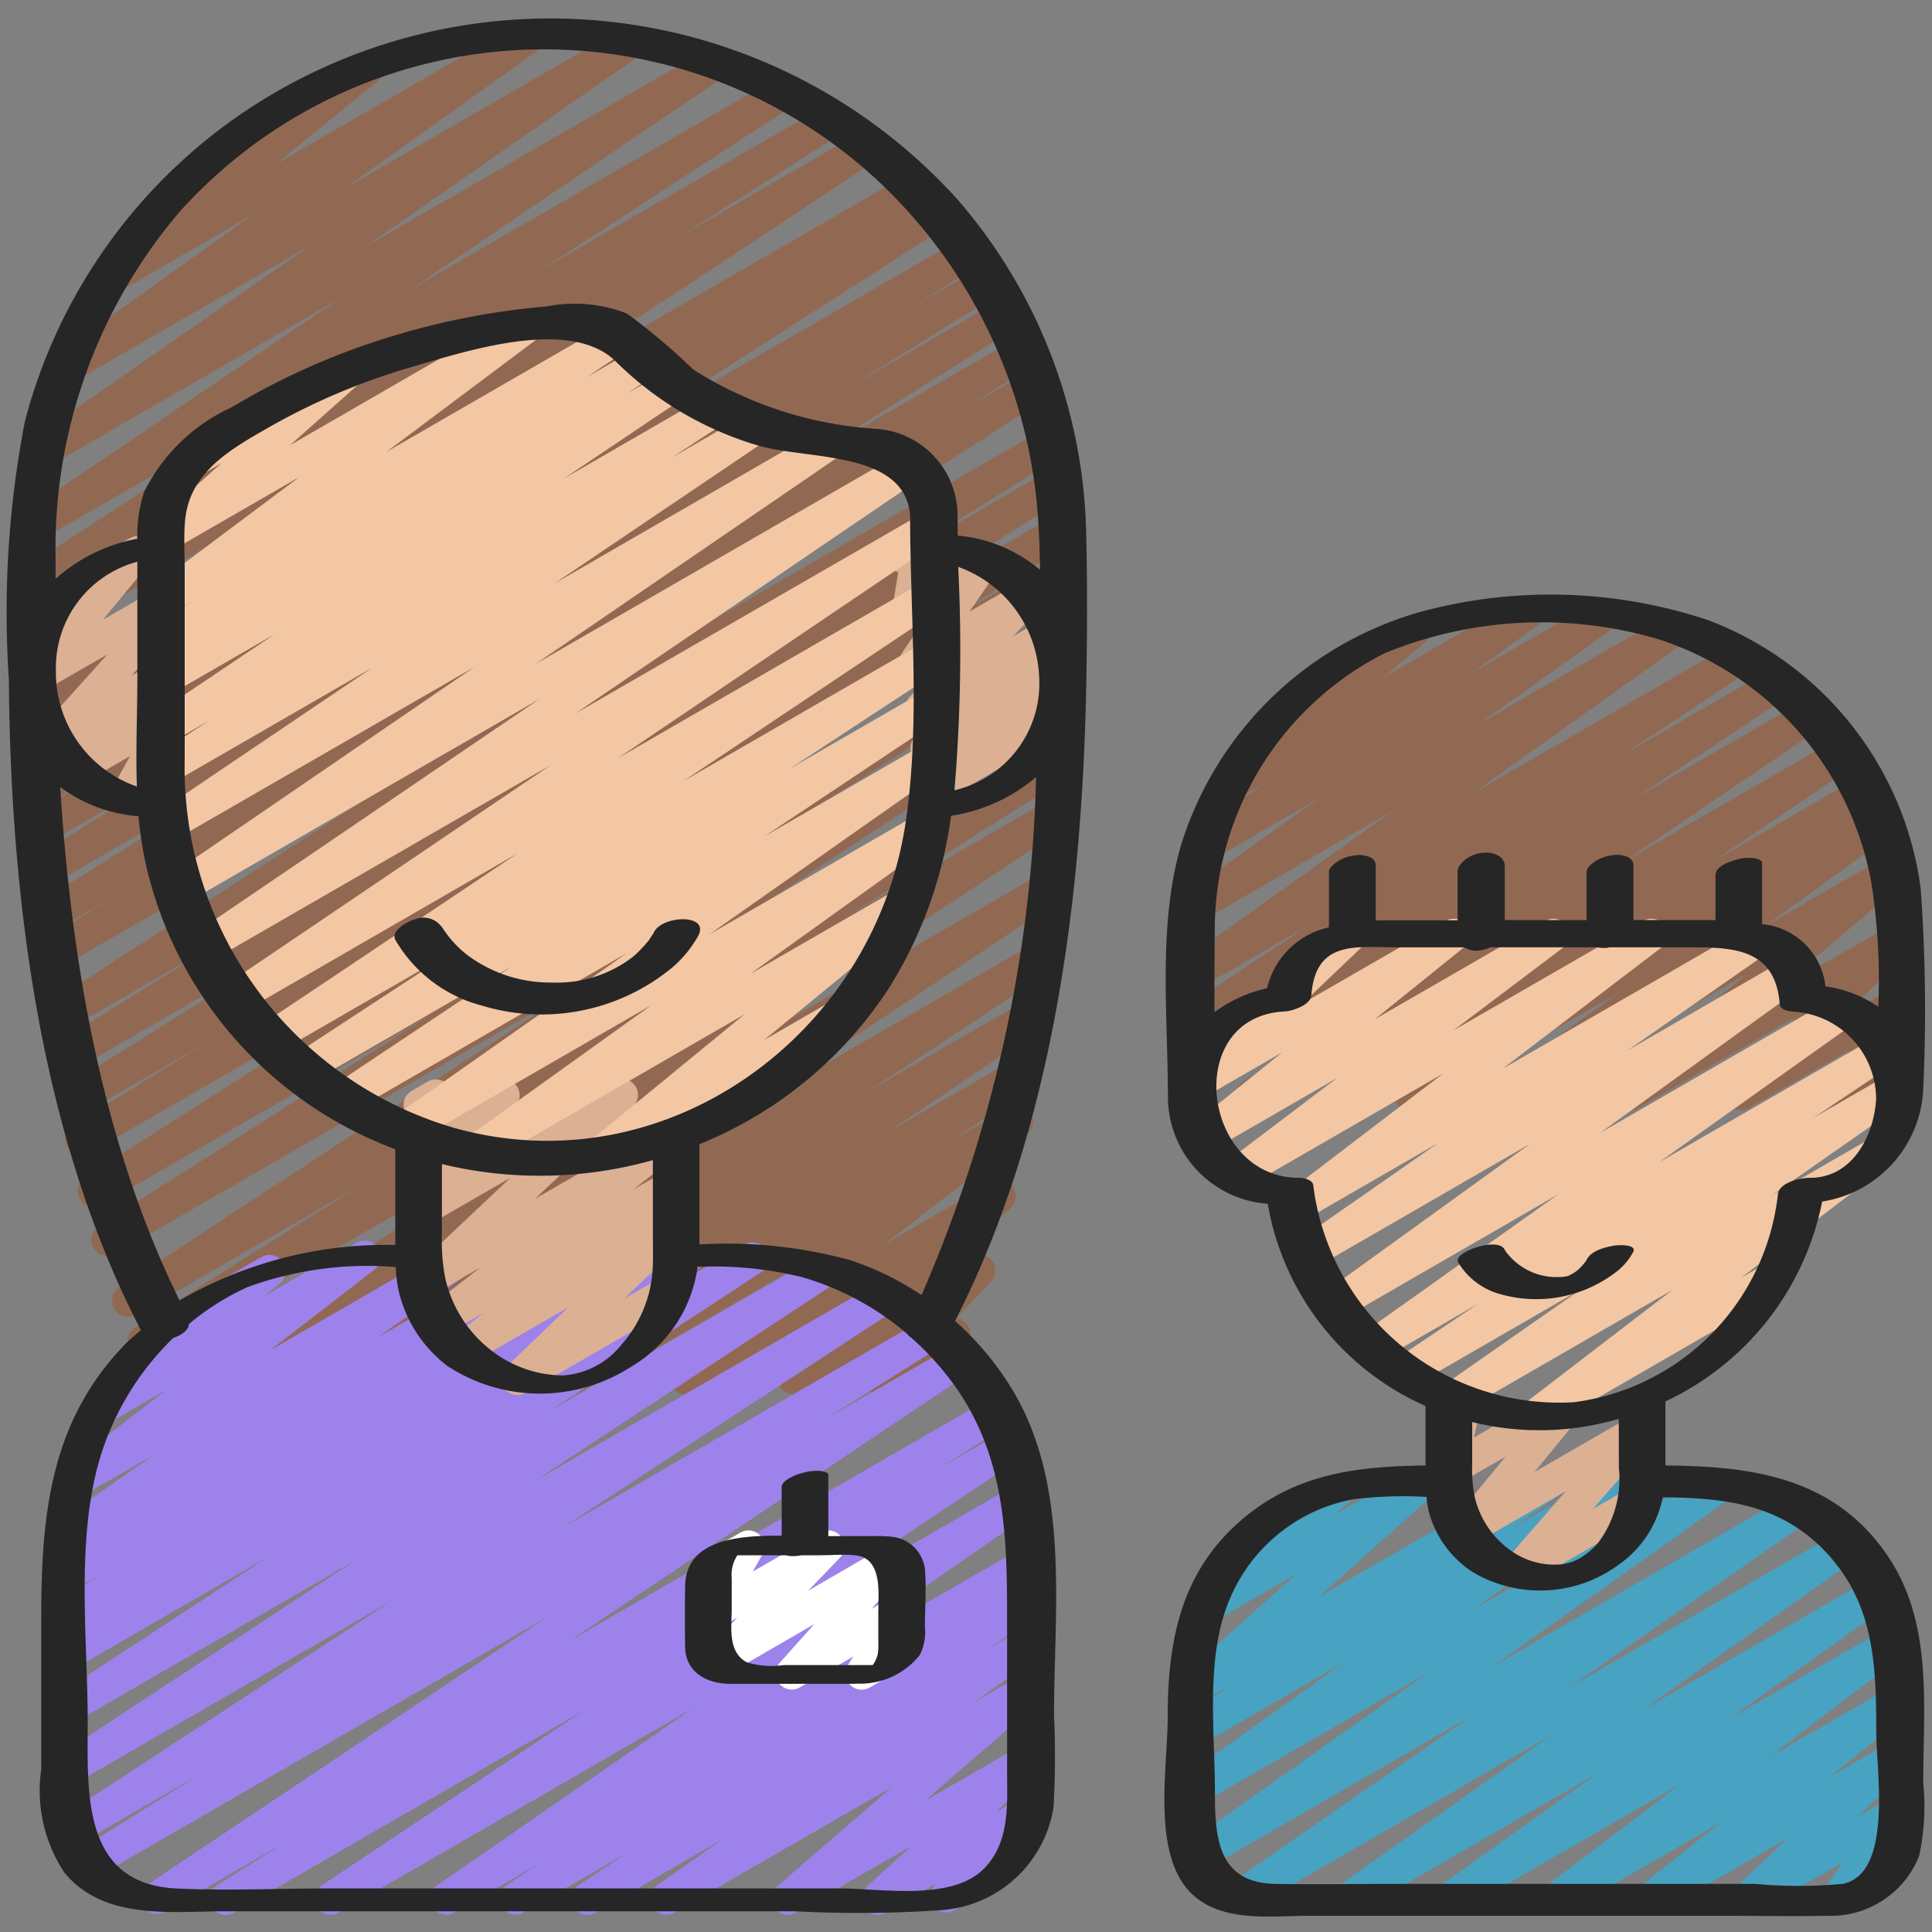
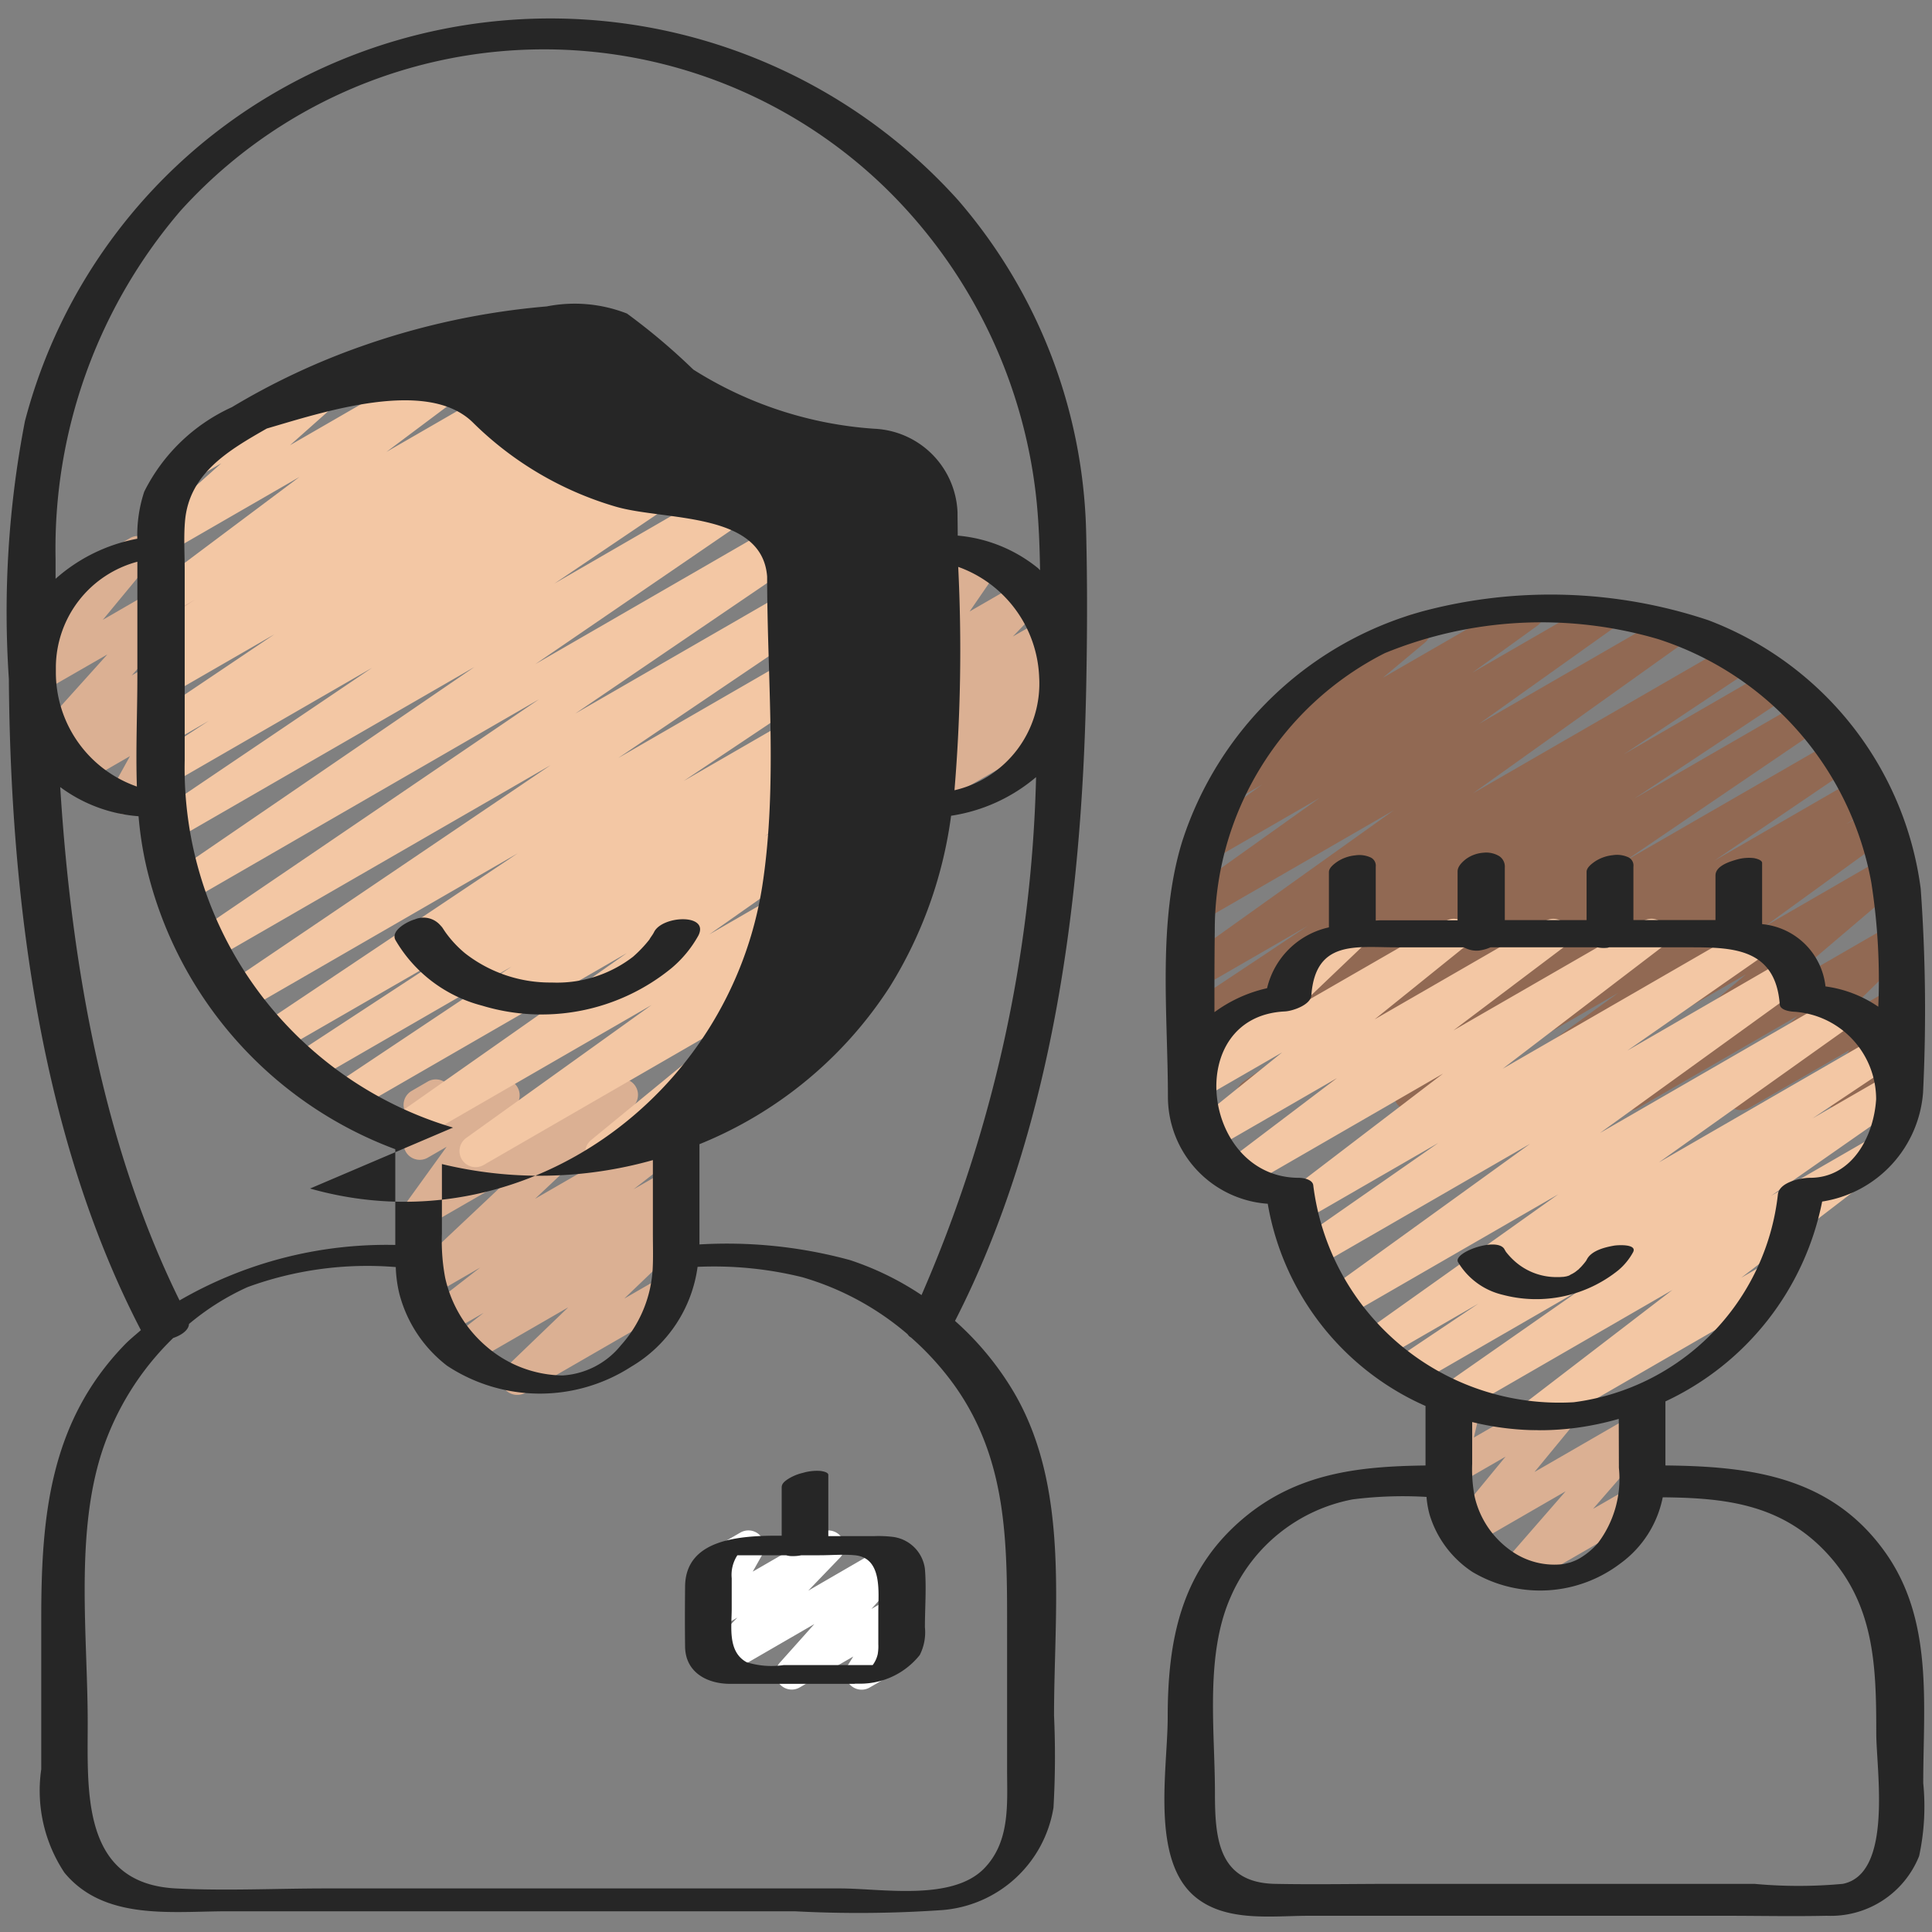
<svg xmlns="http://www.w3.org/2000/svg" id="Icons" height="512" viewBox="0 0 60 60" width="512">
  <rect x="0" y="0" width="60" height="60" fill="#808080" stroke="none" />
  <path d="m38.9 34.5a.5.5 0 0 1 -.281-.913l6.069-4.125-7.408 4.271a.5.5 0 0 1 -.526-.849l4.766-3.16-4.24 2.447a.5.5 0 0 1 -.527-.849l3.862-2.569-3.335 1.925a.5.5 0 0 1 -.541-.84l6.551-4.677-5.911 3.412a.5.5 0 0 1 -.54-.84l4.14-2.951-3.264 1.885a.5.5 0 0 1 -.543-.838l2.02-1.458-.739.426a.5.5 0 0 1 -.571-.817l2.245-1.88a.491.491 0 0 1 -.227-.2.5.5 0 0 1 .183-.682l3.595-2.075a.5.5 0 0 1 .571.816l-1.305 1.091 4.249-2.45a.5.5 0 0 1 .543.838l-2.011 1.452 3.811-2.2a.5.5 0 0 1 .54.839l-4.143 2.951 5.824-3.362a.5.5 0 0 1 .541.84l-6.551 4.677 8.014-4.626a.5.5 0 0 1 .527.848l-3.861 2.57 4.563-2.635a.5.5 0 0 1 .527.85l-4.761 3.158 5.224-3.017a.5.5 0 0 1 .532.846l-6.073 4.128 6.513-3.757a.5.5 0 0 1 .531.847l-4.247 2.885 4.454-2.572a.5.5 0 0 1 .527.85l-.872.579.716-.413a.5.5 0 0 1 .543.837l-3.793 2.754 3.689-2.132a.5.5 0 0 1 .574.813l-3.934 3.344 3.584-2.068a.5.5 0 0 1 .6.789l-2.1 2.065 1.512-.873a.5.5 0 0 1 .67.7l-.706 1.095.048-.027a.5.5 0 1 1 .5.865l-1.848 1.067a.5.5 0 0 1 -.67-.7l.707-1.094-3.122 1.8a.5.5 0 0 1 -.6-.789l2.1-2.065-4.953 2.859a.5.5 0 0 1 -.574-.813l3.936-3.345-7.213 4.163a.5.5 0 0 1 -.544-.837l3.791-2.751-6.225 3.593a.5.5 0 0 1 -.526-.849l.87-.577-2.477 1.427a.5.5 0 0 1 -.531-.847l4.248-2.886-6.47 3.736a.494.494 0 0 1 -.247.07z" fill="#916953" />
-   <path d="m6.171 43.308a.5.5 0 0 1 -.271-.918l12.3-8.09-13.488 7.783a.5.5 0 0 1 -.517-.855l6.968-4.4-6.958 4.019a.5.5 0 0 1 -.524-.847l14.256-9.35-14.363 8.292a.5.5 0 0 1 -.518-.854l10.309-6.567-10.214 5.9a.5.5 0 0 1 -.518-.854l11.026-7.035-10.888 6.282a.5.5 0 0 1 -.514-.857l4.175-2.594-3.892 2.246a.5.5 0 0 1 -.516-.856l7.146-4.479-6.89 3.978a.5.5 0 0 1 -.514-.857l4.977-3.1-4.65 2.684a.5.5 0 0 1 -.522-.852l13.289-8.573-13.02 7.517a.5.5 0 0 1 -.513-.857l2.256-1.4-1.878 1.086a.5.5 0 0 1 -.516-.856l6.617-4.144-6.235 3.6a.5.5 0 0 1 -.514-.856l4.481-2.8-4.063 2.344a.5.5 0 0 1 -.514-.858l1.965-1.219-1.526.882a.5.5 0 0 1 -.519-.853l9.989-6.409-9.551 5.512a.5.5 0 0 1 -.513-.857l.41-.254a.5.5 0 0 1 -.453-.885l12.011-7.932-11.494 6.636a.5.5 0 0 1 -.518-.851l5.049-3.21-4.531 2.61a.5.5 0 0 1 -.523-.852l7.83-5.1-7.235 4.176a.5.5 0 0 1 -.532-.847l9.765-6.627-9.005 5.2a.5.5 0 0 1 -.536-.843l8.616-6-7.318 4.226a.5.5 0 0 1 -.541-.839l6.073-4.344-4.174 2.41a.5.5 0 0 1 -.566-.821l3.7-3.019a.5.5 0 0 1 -.195-.93l4.609-2.662a.5.5 0 0 1 .566.82l-3.233 2.64 7.7-4.443a.5.5 0 0 1 .541.838l-6.079 4.345 8.657-4.994a.5.5 0 0 1 .536.843l-8.614 6 10.678-6.17a.5.5 0 0 1 .531.847l-9.768 6.627 11.337-6.543a.5.5 0 0 1 .523.851l-7.83 5.1 8.788-5.074a.5.5 0 0 1 .519.855l-5.057 3.218 5.665-3.271a.5.5 0 0 1 .525.85l-12.009 7.933 12.909-7.456a.5.5 0 0 1 .513.858l-.237.147.462-.266a.5.5 0 0 1 .52.853l-9.977 6.4 10.377-5.991a.5.5 0 0 1 .514.858l-2 1.241 2.11-1.218a.5.5 0 0 1 .515.857l-4.466 2.786 4.491-2.593a.5.5 0 0 1 .516.856l-6.627 4.157 6.664-3.847a.5.5 0 0 1 .513.857l-2.232 1.381 2.091-1.207a.5.5 0 0 1 .521.853l-13.286 8.574 13.252-7.65a.5.5 0 0 1 .515.857l-4.993 3.108 4.657-2.689a.5.5 0 0 1 .516.856l-7.156 4.485 6.769-3.907a.5.5 0 0 1 .513.857l-4.161 2.583 3.693-2.131a.5.5 0 0 1 .518.855l-11.024 7.033 10.506-6.066a.5.5 0 0 1 .518.855l-10.312 6.569 9.791-5.652a.5.5 0 0 1 .524.85l-14.252 9.343 13.656-7.884a.5.5 0 0 1 .516.856l-6.975 4.4 6.373-3.678a.5.5 0 0 1 .524.85l-12.305 8.1 11.606-6.7a.5.5 0 0 1 .527.848l-9.983 6.652 9.222-5.325a.5.5 0 0 1 .526.851l-5.732 3.774 4.975-2.872a.5.5 0 0 1 .529.848l-4.854 3.269 4.044-2.334a.5.5 0 0 1 .53.847l-2.527 1.711 1.7-.978a.5.5 0 0 1 .556.828l-4.437 3.427 3.343-1.93a.5.5 0 0 1 .58.807l-2.639 2.323 1.419-.819a.5.5 0 0 1 .614.776l-1.066 1.135a.5.5 0 0 1 .178.927l-2.355 1.359a.5.5 0 0 1 -.614-.776l.81-.862-2.841 1.64a.5.5 0 0 1 -.58-.808l2.635-2.32-5.423 3.131a.5.5 0 0 1 -.555-.829l4.434-3.424-7.372 4.255a.5.5 0 0 1 -.53-.846l2.527-1.711-4.433 2.559a.5.5 0 0 1 -.529-.847l4.857-3.273-7.14 4.122a.5.5 0 0 1 -.525-.85l5.727-3.774-8.015 4.626a.5.5 0 0 1 -.528-.848l9.987-6.657-13 7.508a.5.5 0 0 1 -.255.068z" fill="#916953" />
-   <path d="m7.007 59.471a.5.5 0 0 1 -.267-.923l2.112-1.331-3.739 2.158a.5.5 0 0 1 -.528-.848l12.448-8.334-14.041 8.107a.5.5 0 0 1 -.515-.856l3.7-2.326-3.728 2.152a.5.5 0 0 1 -.523-.851l10.3-6.743-9.946 5.744a.5.5 0 0 1 -.525-.851l9.324-6.136-8.8 5.079a.5.5 0 0 1 -.524-.851l6.628-4.346-6.1 3.524a.5.5 0 0 1 -.519-.854l.892-.571-.373.215a.5.5 0 0 1 -.522-.852l1.354-.877-.835.481a.5.5 0 0 1 -.525-.85l1.022-.674-.461.265a.5.5 0 0 1 -.537-.842l3-2.1-2.279 1.306a.5.5 0 0 1 -.557-.828l3.24-2.509-1.803 1.043a.5.5 0 0 1 -.567-.819l1.84-1.506a.5.5 0 0 1 .033-.846l3.434-1.982a.5.5 0 0 1 .567.819l-.481.394 2.866-1.652a.5.5 0 0 1 .557.828l-3.239 2.506 5.779-3.334a.5.5 0 0 1 .537.841l-3 2.106 5.1-2.947a.5.5 0 0 1 .525.849l-1.019.673 2.638-1.522a.5.5 0 0 1 .523.851l-1.356.882 3-1.733a.5.5 0 0 1 .52.853l-.9.575 2.4-1.383a.5.5 0 0 1 .524.85l-6.621 4.341 8.32-4.8a.5.5 0 0 1 .526.851l-9.324 6.133 10.677-6.165a.5.5 0 0 1 .524.851l-10.308 6.745 11.278-6.511a.5.5 0 0 1 .516.856l-3.69 2.32 4.026-2.324a.5.5 0 0 1 .528.848l-12.448 8.334 13.035-7.525a.5.5 0 0 1 .517.856l-2.117 1.332 2.01-1.161a.5.5 0 0 1 .528.848l-8.173 5.448 8.084-4.667a.5.5 0 0 1 .535.844l-7.959 5.514 7.595-4.383a.5.5 0 0 1 .523.851l-1.018.667.495-.285a.5.5 0 0 1 .528.847l-1.507 1.013.98-.566a.5.5 0 0 1 .537.842l-2.07 1.451 1.533-.884a.5.5 0 0 1 .577.81l-3.57 3.1 2.993-1.726a.5.5 0 0 1 .589.8l-1.388 1.275.742-.427a.5.5 0 0 1 .609.78l-.7.723a.493.493 0 0 1 .176.178.5.5 0 0 1 -.183.683l-1.926 1.112a.5.5 0 0 1 -.61-.78l.051-.053-1.581.909a.5.5 0 0 1 -.589-.8l1.389-1.272-3.595 2.072a.5.5 0 0 1 -.577-.81l3.572-3.09-6.77 3.9a.5.5 0 0 1 -.537-.841l2.071-1.455-3.981 2.3a.5.5 0 0 1 -.528-.847l1.493-1-3.206 1.843a.5.5 0 0 1 -.523-.85l1.02-.669-2.632 1.519a.5.5 0 0 1 -.535-.843l7.962-5.516-11.015 6.359a.5.5 0 0 1 -.528-.848l8.174-5.45-10.908 6.298a.5.5 0 0 1 -.25.071z" fill="#9e82ec" />
  <path d="m16.061 43.319a.5.5 0 0 1 -.347-.86l1.934-1.859-3.029 1.748a.5.5 0 0 1 -.557-.828l.959-.749-1.151.664a.5.5 0 0 1 -.557-.827l1.6-1.244-1.5.868a.5.5 0 0 1 -.593-.8l3.029-2.853-2.565 1.48a.5.5 0 0 1 -.655-.725l1.241-1.719-.586.338a.5.5 0 0 1 -.723-.592l.209-.624a.5.5 0 0 1 .014-.858l.5-.29a.5.5 0 0 1 .724.593l-.082.245 1.464-.845a.5.5 0 0 1 .655.725l-1.245 1.724 4.257-2.458a.5.5 0 0 1 .592.8l-3.03 2.855 4.1-2.365a.5.5 0 0 1 .556.828l-1.6 1.244 1.045-.6a.5.5 0 0 1 .557.827l-.965.753.408-.234a.5.5 0 0 1 .6.793l-1.934 1.856 1.163-.671a.5.5 0 1 1 .5.866l-4.735 2.733a.494.494 0 0 1 -.253.061z" fill="#dbb093" />
-   <path d="m41.863 59.471a.5.5 0 0 1 -.289-.908l6.642-4.7-9.4 5.424a.5.5 0 0 1 -.672-.165.5.5 0 0 1 .137-.679l7.45-5.172-8.287 4.784a.5.5 0 0 1 -.539-.841l7.418-5.248-7.043 4.069a.5.5 0 0 1 -.541-.84l4.994-3.567-4.454 2.572a.5.5 0 0 1 -.536-.843l1.468-1.022-.932.537a.5.5 0 0 1 -.583-.806l3.562-3.185-2.582 1.49a.5.5 0 0 1 -.582-.807l1.434-1.272a.5.5 0 0 1 .013-.858l2.779-1.6a.5.5 0 0 1 .582.807l-.455.4 2.5-1.44a.5.5 0 0 1 .583.8l-3.566 3.189 6.916-3.99a.5.5 0 0 1 .536.842l-1.458 1.017 3.222-1.859a.5.5 0 0 1 .541.84l-4.994 3.56 7.5-4.33a.5.5 0 0 1 .539.841l-7.42 5.249 9.274-5.355a.5.5 0 0 1 .535.844l-7.455 5.178 8.4-4.85a.5.5 0 0 1 .54.841l-6.64 4.7 7.08-4.087a.5.5 0 0 1 .541.84l-4.9 3.5 4.844-2.8a.5.5 0 0 1 .552.831l-4.162 3.16 3.769-2.175a.5.5 0 0 1 .561.823l-2.485 1.99 1.925-1.111a.5.5 0 0 1 .593.8l-1.618 1.521 1.021-.589a.5.5 0 0 1 .658.722l-.694.979a.5.5 0 0 1 .237.933l-1.614.932a.5.5 0 0 1 -.659-.722l.593-.836-2.726 1.571a.5.5 0 0 1 -.594-.8l1.612-1.524-4.021 2.324a.5.5 0 0 1 -.562-.823l2.486-1.977-4.86 2.8a.5.5 0 0 1 -.553-.831l4.164-3.161-6.916 3.992a.5.5 0 0 1 -.541-.84l4.9-3.5-7.518 4.34a.493.493 0 0 1 -.25.071z" fill="#48a2c1" />
  <path d="m47.125 49.293a.5.5 0 0 1 -.377-.828l1.875-2.152-2.857 1.65a.5.5 0 0 1 -.636-.75l1.626-1.976-1.476.852a.5.5 0 0 1 -.737-.544l.307-1.345a.486.486 0 0 1 -.252-.216.5.5 0 0 1 .182-.682l.506-.292a.5.5 0 0 1 .737.544l-.25 1.091 2.873-1.658a.5.5 0 0 1 .636.75l-1.626 1.976 3.065-1.769a.5.5 0 0 1 .627.761l-1.875 2.155 1.117-.644a.5.5 0 0 1 .5.865l-3.715 2.145a.5.5 0 0 1 -.25.067z" fill="#dbb093" />
  <path d="m47.714 44.432a.5.5 0 0 1 -.3-.9l4.524-3.471-6.51 3.759a.5.5 0 0 1 -.536-.842l4.217-2.945-5.226 3.017a.5.5 0 0 1 -.529-.848l2.561-1.718-3.066 1.771a.5.5 0 0 1 -.54-.84l6.083-4.324-6.681 3.856a.5.5 0 0 1 -.543-.838l6.352-4.588-6.66 3.844a.5.5 0 0 1 -.536-.843l4.344-3.027-4.223 2.438a.5.5 0 0 1 -.553-.83l4.923-3.761-6.142 3.546a.5.5 0 0 1 -.552-.831l3.4-2.576-3.911 2.258a.5.5 0 0 1 -.563-.822l2.771-2.234-2.475 1.428a.5.5 0 0 1 -.595-.795l3.177-3.029a.32.32 0 0 1 -.034-.053.5.5 0 0 1 .182-.682l1.632-.943a.5.5 0 0 1 .595.795l-1.836 1.751 4.436-2.555a.5.5 0 0 1 .564.822l-2.773 2.235 5.3-3.057a.5.5 0 0 1 .552.831l-3.406 2.569 5.9-3.4a.5.5 0 0 1 .554.83l-4.925 3.761 7.677-4.431a.5.5 0 0 1 .536.843l-4.343 3.026 4.964-2.871a.5.5 0 0 1 .543.838l-6.354 4.59 7.368-4.253a.5.5 0 0 1 .54.839l-6.08 4.328 6.807-3.93a.5.5 0 0 1 .529.848l-2.563 1.714 2.389-1.378a.5.5 0 0 1 .536.842l-4.215 2.943 3.046-1.758a.5.5 0 0 1 .555.829l-4.524 3.47.654-.377a.5.5 0 1 1 .5.865l-7.267 4.2a.493.493 0 0 1 -.25.064z" fill="#f3c7a4" />
  <path d="m24.589 52.471a.5.5 0 0 1 -.372-.834l1.073-1.2-2.765 1.6a.5.5 0 0 1 -.61-.779l.984-1.022-.62.359a.5.5 0 0 1 -.684-.68l.424-.745a.5.5 0 0 1 -.338-.24.5.5 0 0 1 .183-.684l1.128-.65a.5.5 0 0 1 .685.68l-.3.532 2.1-1.212a.5.5 0 0 1 .61.779l-.987 1.025 2.416-1.4a.5.5 0 0 1 .622.767l-1.075 1.2.658-.379a.494.494 0 0 1 .609.085.5.5 0 0 1 .066.611l-.351.567a.5.5 0 0 1 .09.907l-1.123.647a.5.5 0 0 1 -.675-.7l.161-.26-1.659.957a.49.49 0 0 1 -.25.069z" fill="#fff" />
  <path d="m28.931 25a.5.5 0 0 1 -.338-.869l.63-.576-.2.112a.5.5 0 0 1 -.589-.8l.605-.555-.167.095a.5.5 0 0 1 -.609-.78l.915-.947-.48.276a.5.5 0 0 1 -.662-.716l.89-1.294-.439.253a.5.5 0 0 1 -.743-.515l.153-.911a.5.5 0 0 1 -.086-.9l.468-.27a.5.5 0 0 1 .743.515l-.116.69 1.434-.827a.5.5 0 0 1 .662.715l-.89 1.294 1.649-.951a.5.5 0 0 1 .609.78l-.916.949 1-.574a.5.5 0 0 1 .589.8l-.6.556.255-.147a.5.5 0 0 1 .588.8l-.676.618a.5.5 0 0 1 .574.23.5.5 0 0 1 -.183.682l-3.815 2.2a.489.489 0 0 1 -.255.067z" fill="#dbb093" />
  <path d="m3.885 25.291a.5.5 0 0 1 -.438-.742l.59-1.067-1.449.837a.5.5 0 0 1 -.6-.787l.45-.445-.576.331a.5.5 0 0 1 -.622-.767l2.094-2.327-2.044 1.176a.5.5 0 0 1 -.636-.751l1.489-1.8a.5.5 0 0 1 -.6-.221.5.5 0 0 1 .183-.682l2.308-1.333a.5.5 0 0 1 .636.751l-1.477 1.785 2.368-1.367a.5.5 0 0 1 .622.766l-2.094 2.329 1.18-.681a.5.5 0 0 1 .6.787l-.572.568a.529.529 0 0 1 .4.142.5.5 0 0 1 .087.6l-.659 1.191a.5.5 0 0 1 .237.934l-1.227.708a.5.5 0 0 1 -.25.065z" fill="#dbb093" />
  <path d="m18.677 36.291a.5.5 0 0 1 -.318-.887l4.757-3.9-8.1 4.678a.5.5 0 0 1 -.541-.839l5.761-4.132-7.464 4.309a.5.5 0 0 1 -.537-.842l7.23-5.078-8.551 4.936a.5.5 0 0 1 -.527-.848l5.5-3.669-6.234 3.6a.5.5 0 0 1 -.524-.85l4.722-3.093-5.245 3.024a.5.5 0 0 1 -.528-.848l8-5.352-8.5 4.909a.5.5 0 0 1 -.53-.846l10.051-6.8-10.511 6.063a.5.5 0 0 1 -.531-.846l10.683-7.263-10.94 6.318a.5.5 0 0 1 -.532-.846l9.465-6.474-9.322 5.379a.5.5 0 0 1 -.53-.847l6.672-4.506-6.273 3.621a.5.5 0 0 1 -.522-.851l1.73-1.128-1.208.7a.5.5 0 0 1 -.529-.848l3.77-2.535-3.241 1.87a.5.5 0 0 1 -.525-.85l.932-.614-.407.235a.5.5 0 0 1 -.527-.849l1.3-.869-.777.448a.5.5 0 0 1 -.55-.833l4.574-3.426-4.021 2.321a.5.5 0 0 1 -.583-.806l2.177-1.939-.806.465a.5.5 0 0 1 -.5-.866l5.032-2.9a.5.5 0 0 1 .583.806l-2.176 1.934 7.018-4.052a.5.5 0 0 1 .55.833l-4.574 3.427 6.972-4.024a.5.5 0 0 1 .527.848l-1.291.862 1.678-.969a.5.5 0 0 1 .525.851l-.946.623 1.277-.738a.5.5 0 0 1 .529.848l-3.763 2.528 4.557-2.631a.5.5 0 0 1 .523.852l-1.737 1.133 2.5-1.443a.5.5 0 0 1 .53.847l-6.662 4.5 8.346-4.822a.5.5 0 0 1 .533.845l-9.471 6.479 11.388-6.574a.5.5 0 0 1 .531.845l-10.684 7.268 10.858-6.263a.5.5 0 0 1 .53.846l-10.05 6.795 9.516-5.494a.5.5 0 0 1 .528.849l-8.012 5.358 7.484-4.32a.5.5 0 0 1 .524.85l-4.707 3.086 4.187-2.417a.5.5 0 0 1 .527.849l-5.5 3.668 4.973-2.87a.5.5 0 0 1 .537.841l-7.231 5.079 6.5-3.751a.5.5 0 0 1 .541.839l-5.767 4.137 4.614-2.663a.5.5 0 0 1 .567.819l-4.754 3.9 2.2-1.27a.5.5 0 0 1 .5.866l-7.5 4.329a.491.491 0 0 1 -.25.065z" fill="#f3c7a4" />
  <g fill="#262626">
-     <path d="m29.755 6.216a17.033 17.033 0 0 0 -21.516-3.162 16.683 16.683 0 0 0 -7.464 10.023 31.094 31.094 0 0 0 -.5 8.006c.05 6.758.955 14.168 4.1 20.225-.171.153-.347.29-.512.462-2.329 2.413-2.582 5.349-2.582 8.5v4.676a4.606 4.606 0 0 0 .719 3.21c1.237 1.5 3.341 1.2 5.074 1.2h17.6a37.622 37.622 0 0 0 4.543-.034 3.8 3.8 0 0 0 3.5-3.185 27.8 27.8 0 0 0 .017-2.858c0-3.317.5-7.082-1.257-10.057a9.311 9.311 0 0 0 -1.818-2.2c3.028-5.912 3.936-13.017 4.072-19.588.034-1.637.041-3.282 0-4.919a16.342 16.342 0 0 0 -3.976-10.299zm-16.031 29.935a12.937 12.937 0 0 0 6.552-.123v2.3c0 .361.013.726-.007 1.087a3.87 3.87 0 0 1 -.985 2.363 2.521 2.521 0 0 1 -1.811.938 3.687 3.687 0 0 1 -2.349-.885 3.917 3.917 0 0 1 -1.3-2.155 6.157 6.157 0 0 1 -.1-1.362zm.345-1.133a11.64 11.64 0 0 1 -8.333-11.409v-5.909c0-.5-.034-1.018.01-1.52.13-1.488 1.365-2.2 2.54-2.872a20.367 20.367 0 0 1 4.44-1.893c1.742-.508 4.981-1.584 6.4-.187a10.487 10.487 0 0 0 4.425 2.61c1.5.446 4.557.14 4.713 2.174 0 3.137.33 6.47-.146 9.58-1.009 6.586-7.483 11.29-14.049 9.426zm15.689-17.413a3.792 3.792 0 0 1 2.514 3.421 3.4 3.4 0 0 1 -2.63 3.516 52.437 52.437 0 0 0 .116-6.937zm-24.143-11.069a15.216 15.216 0 0 1 22.031-.554 15.847 15.847 0 0 1 4.554 9.661c.065.682.088 1.373.1 2.065-.024-.02-.042-.045-.066-.065a4.581 4.581 0 0 0 -2.491-1.009c0-.24-.006-.48-.006-.719a2.707 2.707 0 0 0 -2.585-2.6 12.02 12.02 0 0 1 -5.621-1.838 19.662 19.662 0 0 0 -2.059-1.739 4.46 4.46 0 0 0 -2.493-.222 23.188 23.188 0 0 0 -5.722 1.227 21.941 21.941 0 0 0 -4.057 1.903 5.656 5.656 0 0 0 -2.721 2.624 4.323 4.323 0 0 0 -.215 1.461 5.275 5.275 0 0 0 -2.538 1.244q0-.3 0-.6a16.121 16.121 0 0 1 3.889-10.839zm-3.88 14.34v-.174a3.409 3.409 0 0 1 2.531-3.257v3.555c0 1.13-.054 2.284-.015 3.427a3.754 3.754 0 0 1 -2.516-3.551zm.135 3.567a4.664 4.664 0 0 0 2.433.906 11.162 11.162 0 0 0 .237 1.541 12.363 12.363 0 0 0 7.736 8.8v2.973a12.822 12.822 0 0 0 -6.7 1.723c-2.397-4.866-3.363-10.497-3.706-15.943zm29.406 26.4v4.1c0 1.07.106 2.244-.714 3.085-1 1.023-3.191.619-4.468.619h-15.965c-1.548 0-3.12.079-4.667 0-2.936-.15-2.738-3.009-2.738-5.142 0-2.686-.4-5.835.445-8.428a8.722 8.722 0 0 1 2.21-3.525c.272-.091.483-.253.49-.434a7.84 7.84 0 0 1 1.822-1.147 10.83 10.83 0 0 1 4.6-.621 4.029 4.029 0 0 0 .109.82 4.132 4.132 0 0 0 1.482 2.243 5.231 5.231 0 0 0 5.722.03 4.261 4.261 0 0 0 2.06-3.1 11.448 11.448 0 0 1 3.252.322 8.771 8.771 0 0 1 3.272 1.772.265.265 0 0 0 .105.1 8.929 8.929 0 0 1 1.331 1.463c1.716 2.386 1.652 5.068 1.652 7.844zm-4.876-11.709a14.507 14.507 0 0 0 -4.678-.487c0-.022 0-.044 0-.066v-3.047a12.7 12.7 0 0 0 5.915-4.894 13.407 13.407 0 0 0 1.9-5.306 5.291 5.291 0 0 0 2.639-1.2 42.826 42.826 0 0 1 -3.557 16.085 9.138 9.138 0 0 0 -2.219-1.085z" />
+     <path d="m29.755 6.216a17.033 17.033 0 0 0 -21.516-3.162 16.683 16.683 0 0 0 -7.464 10.023 31.094 31.094 0 0 0 -.5 8.006c.05 6.758.955 14.168 4.1 20.225-.171.153-.347.29-.512.462-2.329 2.413-2.582 5.349-2.582 8.5v4.676a4.606 4.606 0 0 0 .719 3.21c1.237 1.5 3.341 1.2 5.074 1.2h17.6a37.622 37.622 0 0 0 4.543-.034 3.8 3.8 0 0 0 3.5-3.185 27.8 27.8 0 0 0 .017-2.858c0-3.317.5-7.082-1.257-10.057a9.311 9.311 0 0 0 -1.818-2.2c3.028-5.912 3.936-13.017 4.072-19.588.034-1.637.041-3.282 0-4.919a16.342 16.342 0 0 0 -3.976-10.299zm-16.031 29.935a12.937 12.937 0 0 0 6.552-.123v2.3c0 .361.013.726-.007 1.087a3.87 3.87 0 0 1 -.985 2.363 2.521 2.521 0 0 1 -1.811.938 3.687 3.687 0 0 1 -2.349-.885 3.917 3.917 0 0 1 -1.3-2.155 6.157 6.157 0 0 1 -.1-1.362zm.345-1.133a11.64 11.64 0 0 1 -8.333-11.409v-5.909c0-.5-.034-1.018.01-1.52.13-1.488 1.365-2.2 2.54-2.872c1.742-.508 4.981-1.584 6.4-.187a10.487 10.487 0 0 0 4.425 2.61c1.5.446 4.557.14 4.713 2.174 0 3.137.33 6.47-.146 9.58-1.009 6.586-7.483 11.29-14.049 9.426zm15.689-17.413a3.792 3.792 0 0 1 2.514 3.421 3.4 3.4 0 0 1 -2.63 3.516 52.437 52.437 0 0 0 .116-6.937zm-24.143-11.069a15.216 15.216 0 0 1 22.031-.554 15.847 15.847 0 0 1 4.554 9.661c.065.682.088 1.373.1 2.065-.024-.02-.042-.045-.066-.065a4.581 4.581 0 0 0 -2.491-1.009c0-.24-.006-.48-.006-.719a2.707 2.707 0 0 0 -2.585-2.6 12.02 12.02 0 0 1 -5.621-1.838 19.662 19.662 0 0 0 -2.059-1.739 4.46 4.46 0 0 0 -2.493-.222 23.188 23.188 0 0 0 -5.722 1.227 21.941 21.941 0 0 0 -4.057 1.903 5.656 5.656 0 0 0 -2.721 2.624 4.323 4.323 0 0 0 -.215 1.461 5.275 5.275 0 0 0 -2.538 1.244q0-.3 0-.6a16.121 16.121 0 0 1 3.889-10.839zm-3.88 14.34v-.174a3.409 3.409 0 0 1 2.531-3.257v3.555c0 1.13-.054 2.284-.015 3.427a3.754 3.754 0 0 1 -2.516-3.551zm.135 3.567a4.664 4.664 0 0 0 2.433.906 11.162 11.162 0 0 0 .237 1.541 12.363 12.363 0 0 0 7.736 8.8v2.973a12.822 12.822 0 0 0 -6.7 1.723c-2.397-4.866-3.363-10.497-3.706-15.943zm29.406 26.4v4.1c0 1.07.106 2.244-.714 3.085-1 1.023-3.191.619-4.468.619h-15.965c-1.548 0-3.12.079-4.667 0-2.936-.15-2.738-3.009-2.738-5.142 0-2.686-.4-5.835.445-8.428a8.722 8.722 0 0 1 2.21-3.525c.272-.091.483-.253.49-.434a7.84 7.84 0 0 1 1.822-1.147 10.83 10.83 0 0 1 4.6-.621 4.029 4.029 0 0 0 .109.82 4.132 4.132 0 0 0 1.482 2.243 5.231 5.231 0 0 0 5.722.03 4.261 4.261 0 0 0 2.06-3.1 11.448 11.448 0 0 1 3.252.322 8.771 8.771 0 0 1 3.272 1.772.265.265 0 0 0 .105.1 8.929 8.929 0 0 1 1.331 1.463c1.716 2.386 1.652 5.068 1.652 7.844zm-4.876-11.709a14.507 14.507 0 0 0 -4.678-.487c0-.022 0-.044 0-.066v-3.047a12.7 12.7 0 0 0 5.915-4.894 13.407 13.407 0 0 0 1.9-5.306 5.291 5.291 0 0 0 2.639-1.2 42.826 42.826 0 0 1 -3.557 16.085 9.138 9.138 0 0 0 -2.219-1.085z" />
    <path d="m56.589 37.315a3.711 3.711 0 0 0 3.134-3.392v-.007a52.642 52.642 0 0 0 -.074-6.319 10.359 10.359 0 0 0 -6.59-8.334 15.474 15.474 0 0 0 -8.824-.293 10.874 10.874 0 0 0 -7.525 7.175c-.766 2.5-.439 5.361-.439 7.939a3.332 3.332 0 0 0 3.1 3.3 8.419 8.419 0 0 0 4.9 6.28v1.848c-2.05.027-3.984.224-5.673 1.655-1.929 1.633-2.334 3.781-2.334 6.165 0 1.587-.54 4.424.855 5.578.96.794 2.384.586 3.545.586h12.88c1.062 0 2.127.023 3.188 0a2.954 2.954 0 0 0 2.868-1.854 7.3 7.3 0 0 0 .128-2.264c0-2.443.322-5.05-1.174-7.16-1.683-2.374-4.2-2.68-6.833-2.707v-1.989a8.729 8.729 0 0 0 4.868-6.207zm-18.863-8.4a9.632 9.632 0 0 1 5.28-8.631 12.844 12.844 0 0 1 8.494-.434 9.783 9.783 0 0 1 6.614 7.55 19.583 19.583 0 0 1 .218 3.865 3.793 3.793 0 0 0 -1.64-.631 2.181 2.181 0 0 0 -1.968-1.934v-1.9c0-.1-.212-.144-.268-.152a1.365 1.365 0 0 0 -.535.051c-.226.065-.645.2-.645.489v1.385h-2.549v-1.66a.282.282 0 0 0 -.155-.288.842.842 0 0 0 -.482-.067 1.24 1.24 0 0 0 -.548.19c-.1.069-.269.191-.269.327v1.5h-2.54v-1.633a.388.388 0 0 0 -.173-.354.785.785 0 0 0 -.492-.106 1.05 1.05 0 0 0 -.546.2c-.11.088-.255.224-.255.378v1.521h-2.4c-.047 0-.095.006-.142.007v-1.669a.282.282 0 0 0 -.155-.288.842.842 0 0 0 -.482-.067 1.24 1.24 0 0 0 -.548.19c-.1.069-.269.191-.269.327v1.719a2.53 2.53 0 0 0 -1.921 1.89 4.357 4.357 0 0 0 -1.634.744c-.001-.84-.001-1.679.01-2.518zm3.058 7.89c-.026-.178-.31-.227-.445-.227-3.024 0-3.626-5.016-.435-5.167.234-.011.8-.2.821-.5.128-1.721 1.383-1.491 2.63-1.491h2.108a.8.8 0 0 0 .469.1 1.248 1.248 0 0 0 .356-.1h3.318a.992.992 0 0 0 .3.015c.023 0 .046-.011.069-.015h2.479c1.327 0 2.687.011 2.818 1.773.013.181.321.221.445.227a2.724 2.724 0 0 1 2.548 2.719c-.072 1.144-.739 2.439-2.05 2.439-.281 0-.95.131-1 .509a7.322 7.322 0 0 1 -6.344 6.461 7.7 7.7 0 0 1 -8.087-6.742zm17.485 17.02c0 1.14.528 4.367-1.041 4.68a14.938 14.938 0 0 1 -2.741 0h-11.228c-1.22 0-2.442.024-3.662 0-1.772-.034-1.866-1.431-1.866-2.836 0-1.931-.315-4.264.488-6.073a5.183 5.183 0 0 1 3.793-3.032 12.483 12.483 0 0 1 2.29-.076 2.837 2.837 0 0 0 .1.565 3.26 3.26 0 0 0 1.324 1.764 4.115 4.115 0 0 0 4.589-.257 3.342 3.342 0 0 0 1.323-2.06c1.86.018 3.618.186 5.038 1.673 1.548 1.618 1.593 3.571 1.593 5.652zm-7.993-8.241a3.311 3.311 0 0 1 -.642 2.327 2.26 2.26 0 0 1 -.476.421 1.433 1.433 0 0 1 -.327.168l-.061.022c-.064.017-.258.062-.173.047a2.319 2.319 0 0 1 -1.7-.431 2.82 2.82 0 0 1 -1.1-1.657 4.508 4.508 0 0 1 -.077-1.024v-1.294a8.737 8.737 0 0 0 3.259.176 9.278 9.278 0 0 0 1.293-.274z" />
    <path d="m27.718 47.728a3.682 3.682 0 0 0 -.555-.023h-1.439v-1.9c0-.094-.216-.121-.26-.125a1.547 1.547 0 0 0 -.533.062 1.489 1.489 0 0 0 -.492.213c-.083.062-.163.125-.163.238v1.5c-1.307-.011-2.988.1-3 1.579-.006.621-.008 1.243 0 1.864.009.8.68 1.157 1.4 1.157h3.854c.012 0 .024-.005.036-.005h.12a2.363 2.363 0 0 0 1.879-.891 1.563 1.563 0 0 0 .159-.862c0-.6.05-1.218 0-1.813a1.149 1.149 0 0 0 -1.006-.994zm-4.528 3.895c-.6-.324-.466-1.1-.466-1.668v-.941a1.11 1.11 0 0 1 .176-.714h1.51a.974.974 0 0 0 .127.024 1.315 1.315 0 0 0 .351-.024h.57c.358 0 .734-.034 1.091 0 .861.078.728 1.149.728 1.751v1.012a1.474 1.474 0 0 1 -.019.311.9.9 0 0 1 -.143.319c0 .007-.012.012-.017.018h-2.764a2.588 2.588 0 0 1 -1.144-.088z" />
-     <path d="m13.673 28.705c-.01-.019-.007-.014 0 0z" />
    <path d="m20.314 28.943a.707.707 0 0 1 -.043.076c-.02.031-.1.143-.1.155a3.965 3.965 0 0 1 -.512.539 3.863 3.863 0 0 1 -2.524.8 4.293 4.293 0 0 1 -2.692-.908 3.452 3.452 0 0 1 -.57-.6c-.053-.07-.1-.145-.148-.217a.926.926 0 0 1 -.049-.085l.051.1a.692.692 0 0 0 -.843-.251c-.2.052-.76.334-.605.639a4.385 4.385 0 0 0 2.689 2.039 6.372 6.372 0 0 0 5.888-1.165 3.607 3.607 0 0 0 .833-1.011c.347-.687-1.113-.626-1.375-.111z" />
    <path d="m50.718 38.886c.134-.263-.5-.221-.6-.2-.278.049-.7.152-.839.432l-.016.029-.03.042c-.04.052-.082.1-.126.149-.028.029-.058.056-.084.085-.038.028-.074.059-.113.087l-.075.046a.546.546 0 0 0 -.094.052l-.045.017-.055.015-.089.015h-.017l-.1.006h-.13a1.942 1.942 0 0 1 -1.223-.457 2.225 2.225 0 0 1 -.3-.31l-.017-.022a.269.269 0 0 0 -.017-.03c-.008-.012-.015-.025-.022-.038-.206-.408-1.6.085-1.448.388a2.2 2.2 0 0 0 1.382 1.017 4.068 4.068 0 0 0 3.6-.762 1.949 1.949 0 0 0 .458-.561z" />
  </g>
</svg>